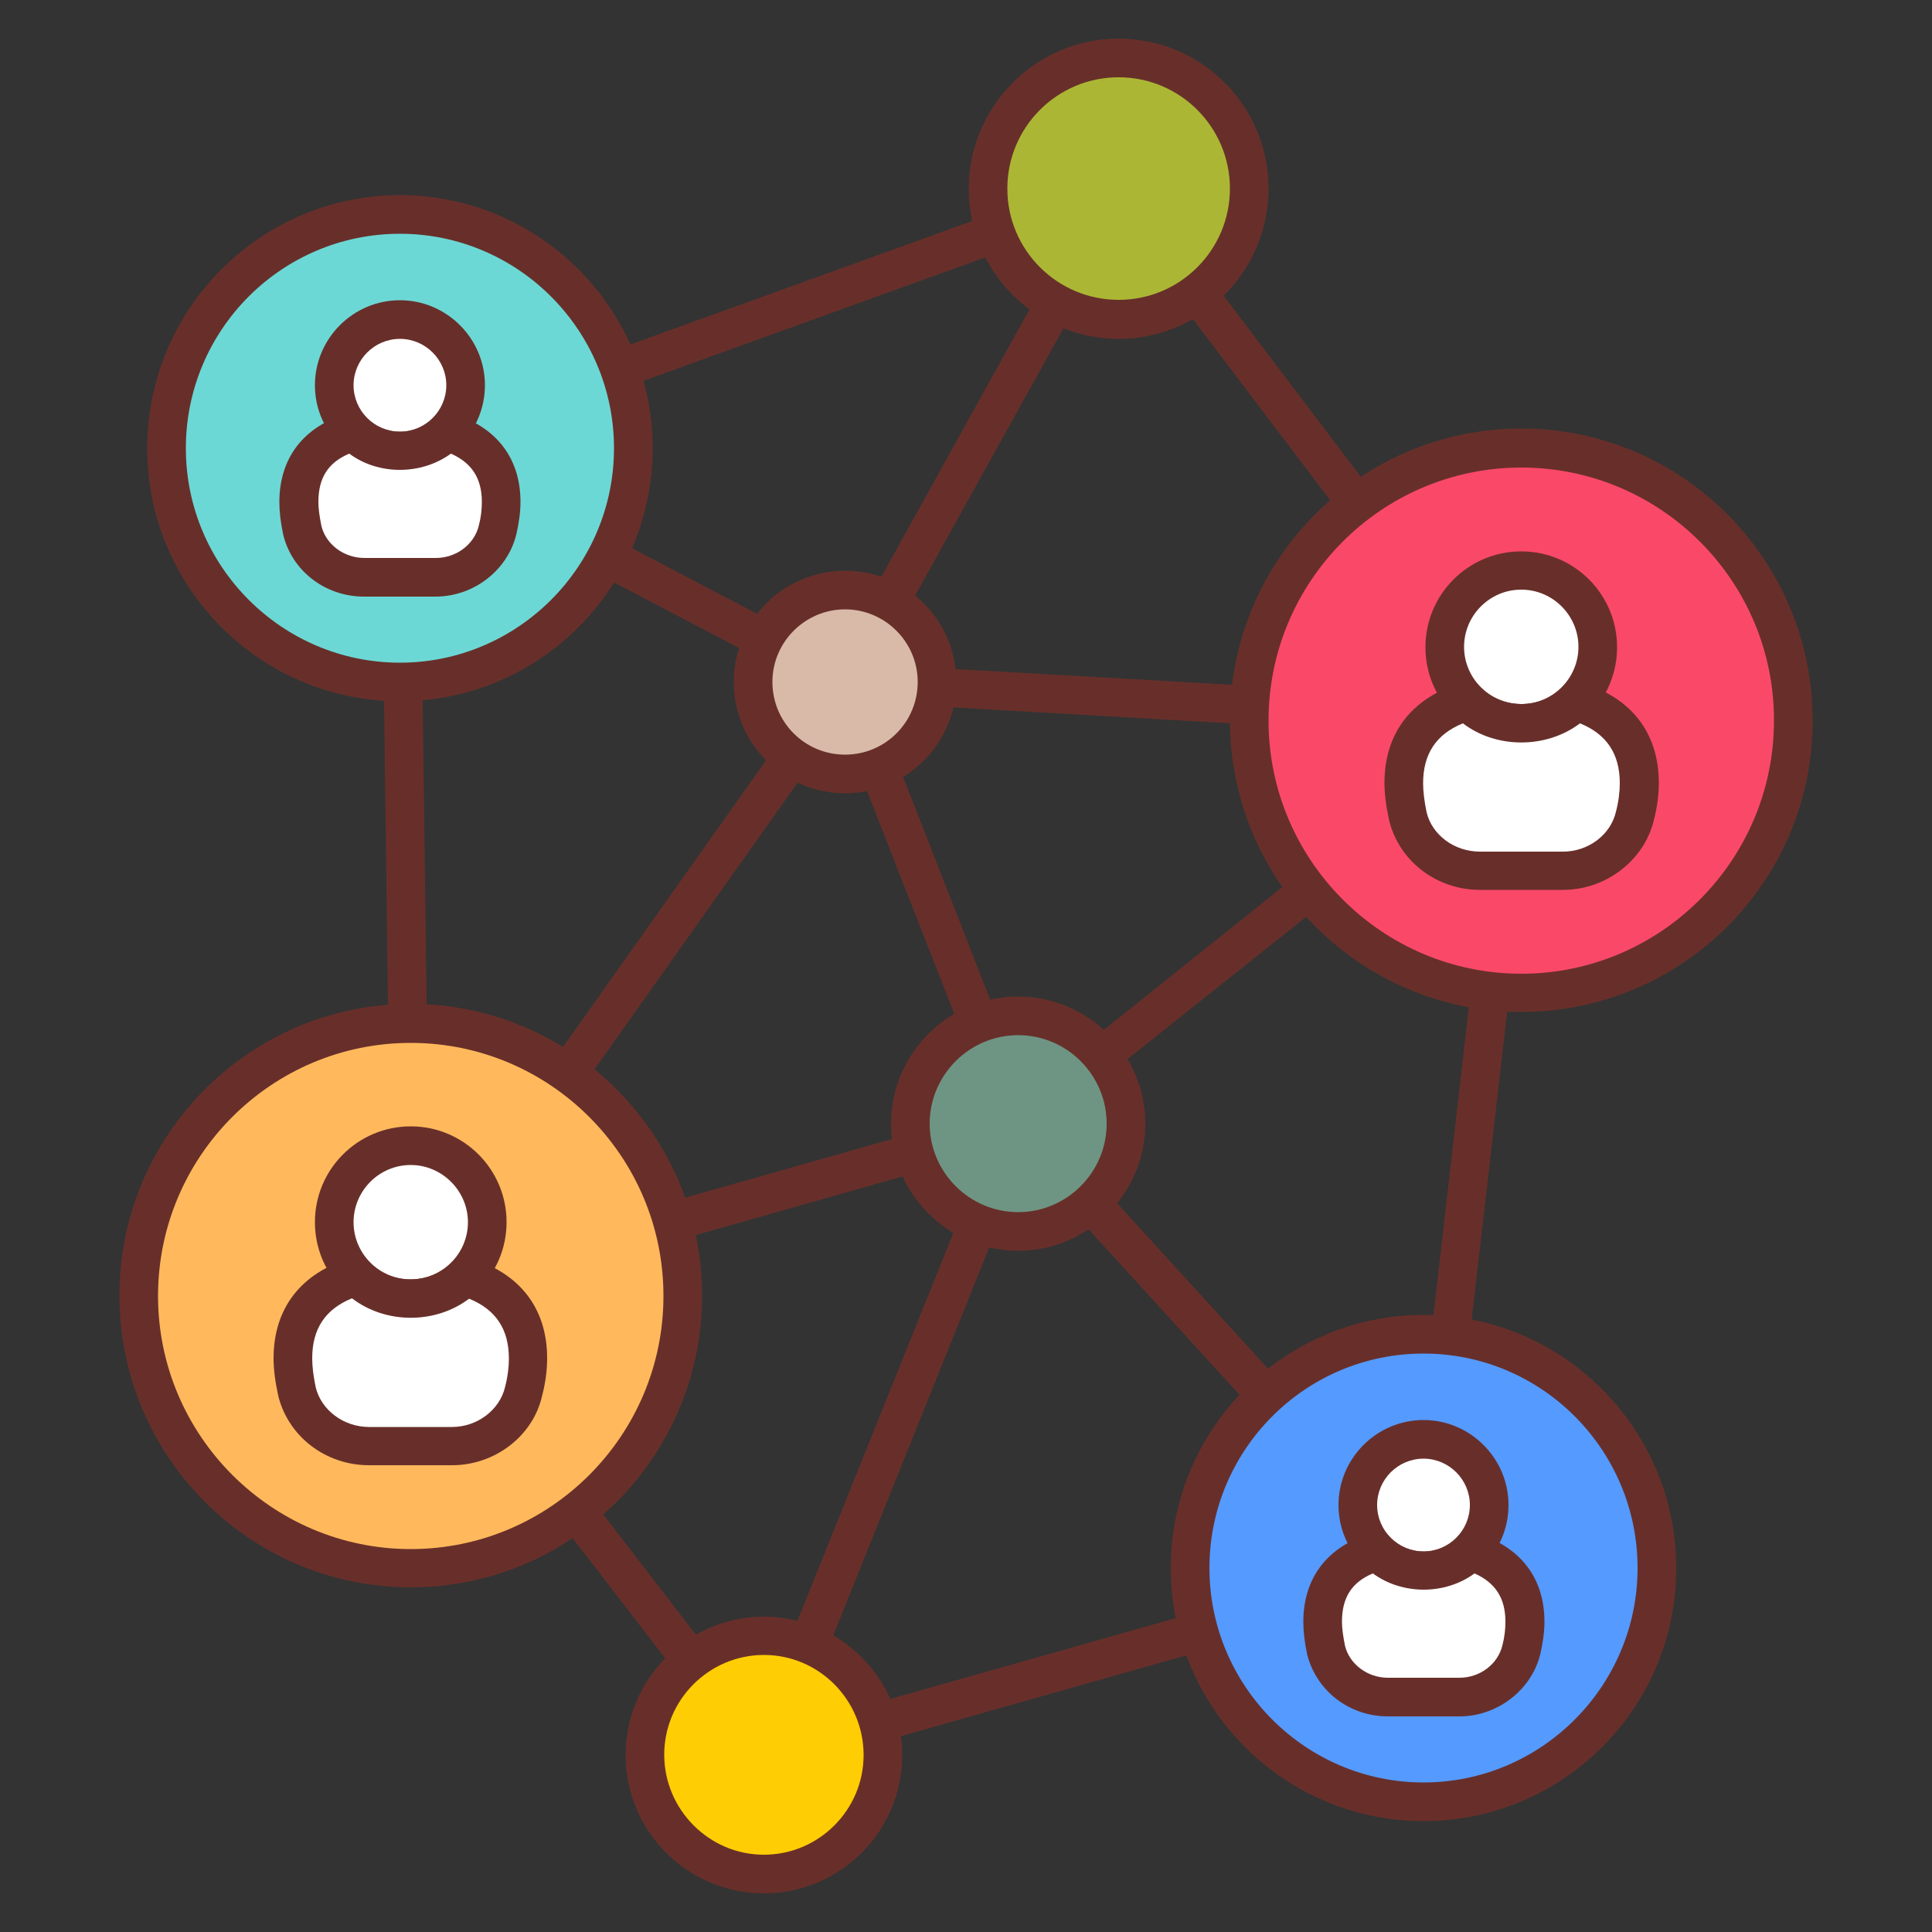
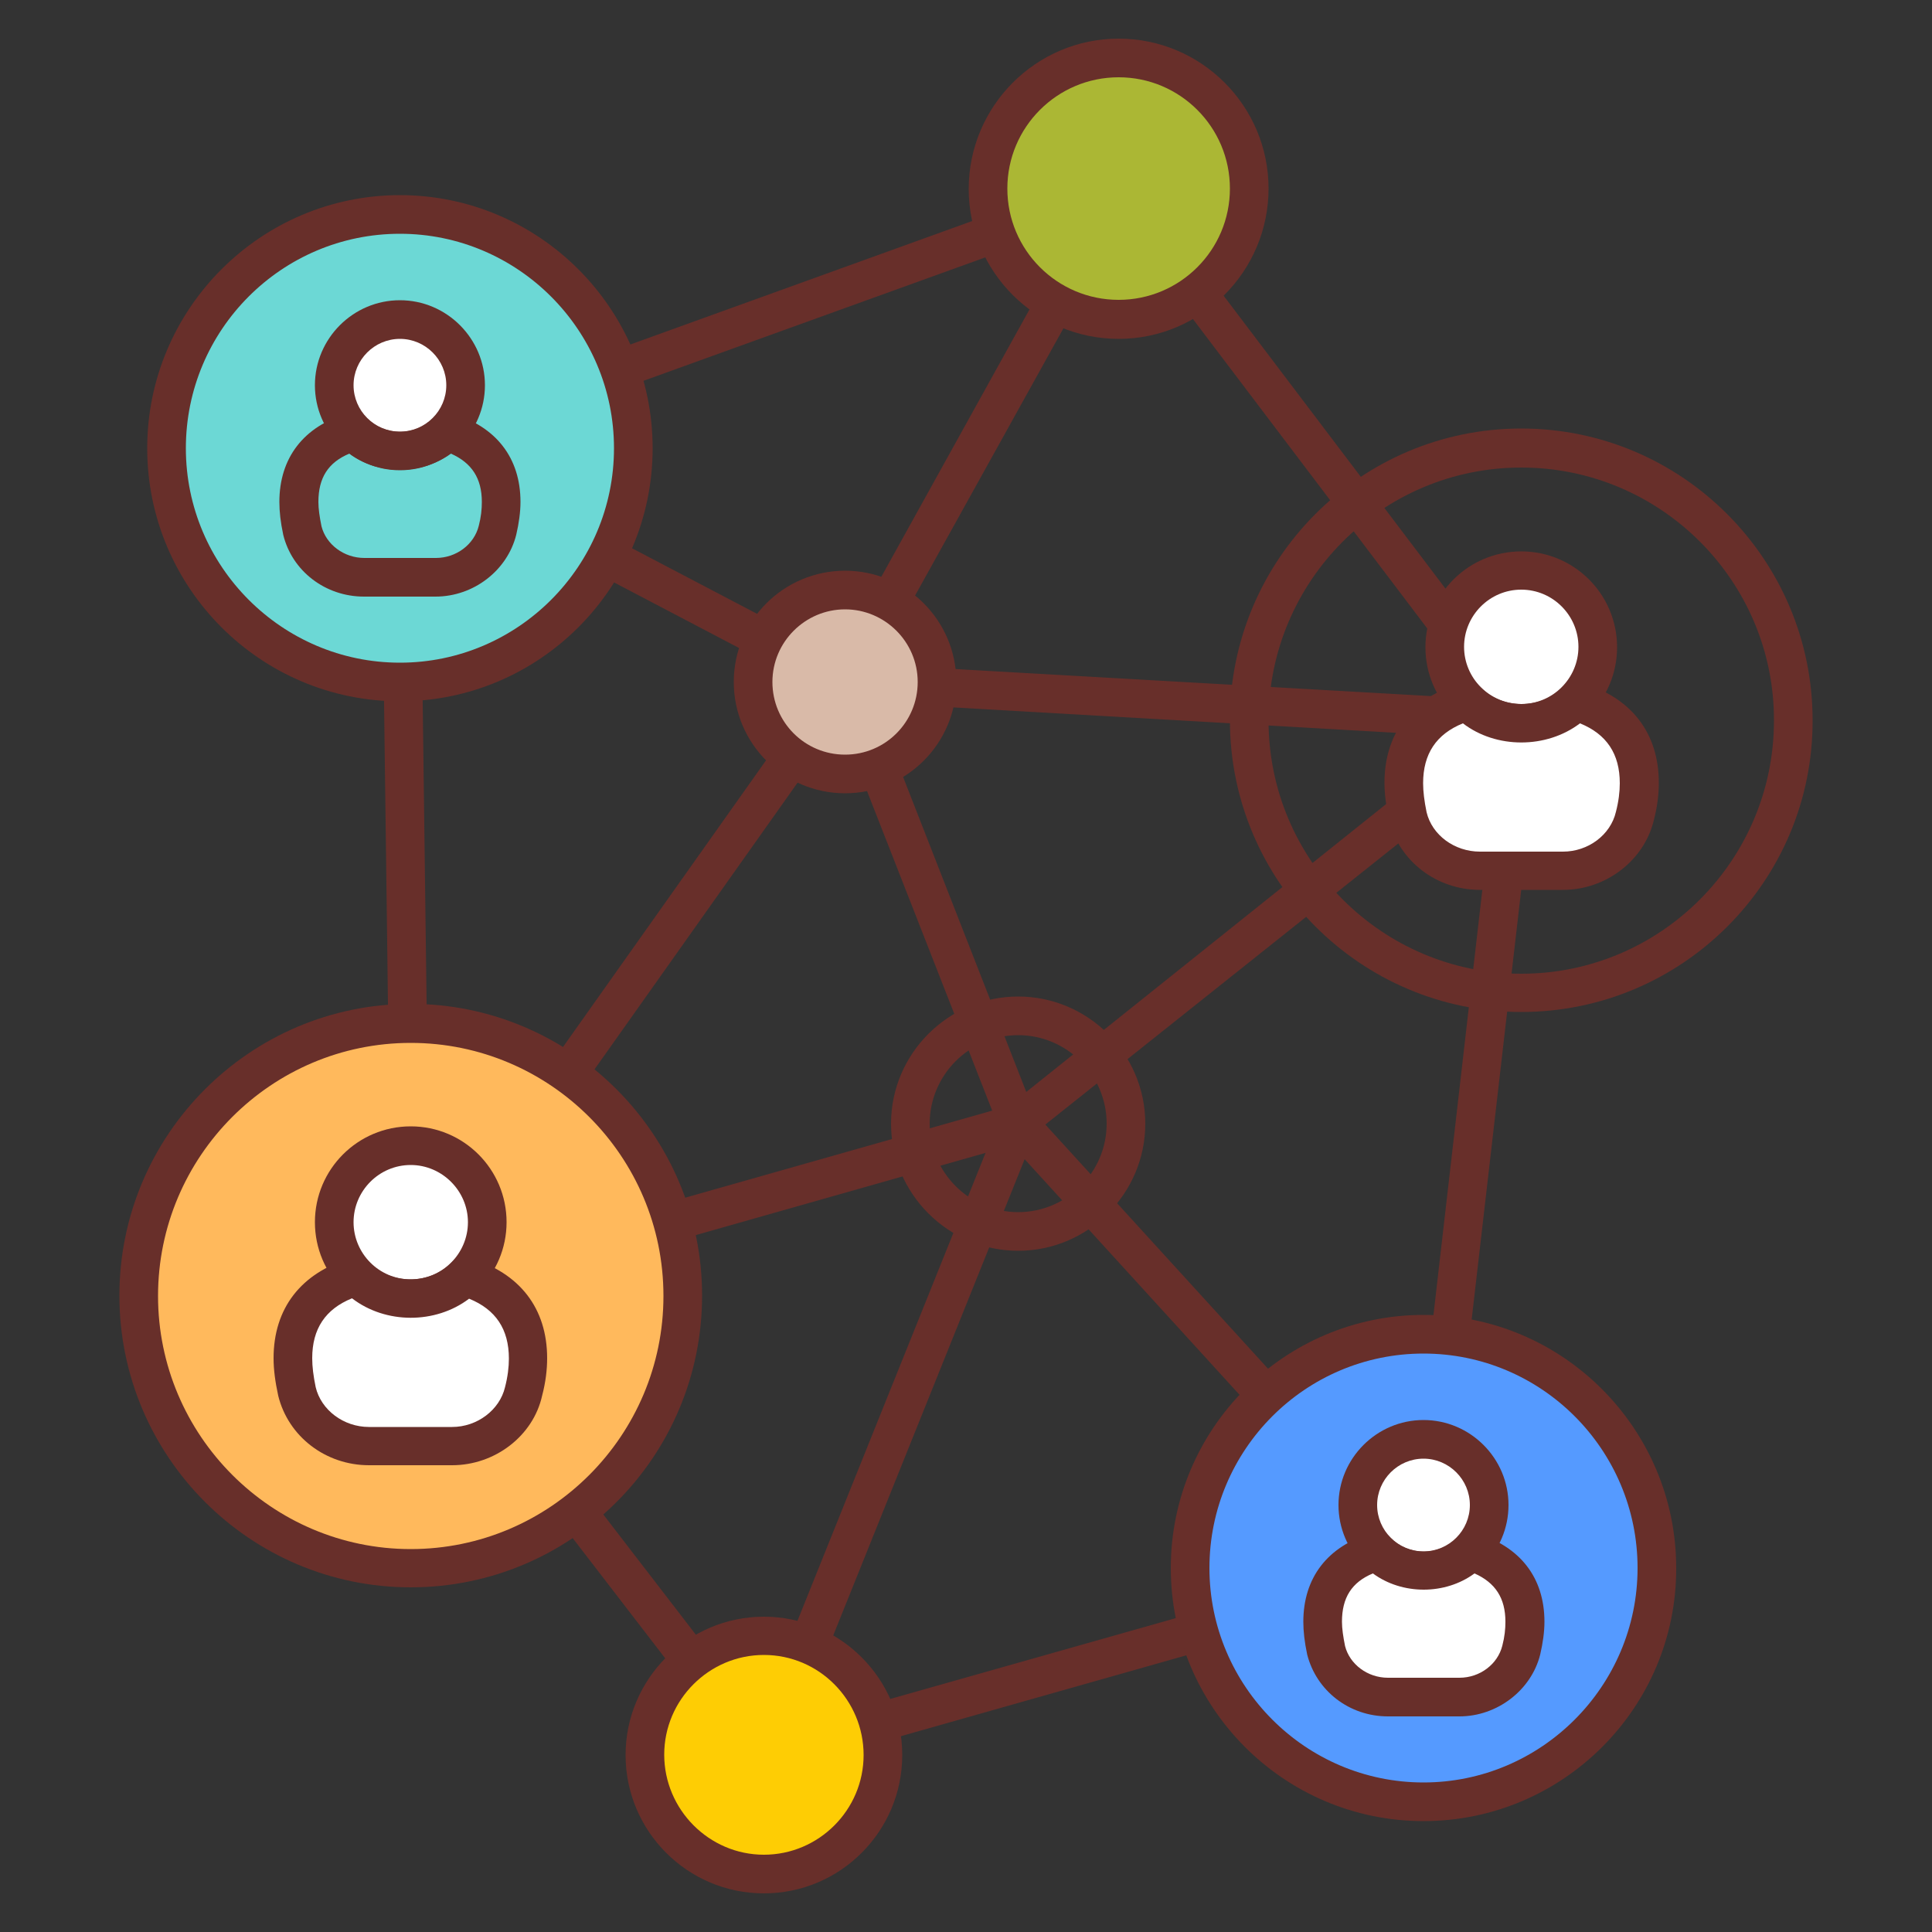
<svg xmlns="http://www.w3.org/2000/svg" id="Layer_1" enable-background="new 0 0 50 50" height="512" viewBox="0 0 50 50" width="512">
  <rect x="0" y="0" width="50" height="50" fill="#333333" stroke="none" />
  <g>
    <g>
      <path d="m14.25 36.75h17.61v1h-17.61z" fill="#682f2a" transform="matrix(.373 -.928 .928 .373 -20.101 44.747)" />
    </g>
    <g>
      <path d="m25.88 29.26-4.41-11.26-11.36-5.96.47-.88 11.69 6.13 4.54 11.61z" fill="#682f2a" />
    </g>
    <g>
      <path d="m6.52 25.09h19.46v1h-19.46z" fill="#682f2a" transform="matrix(.578 -.816 .816 .578 -14.027 24.063)" />
    </g>
    <g>
      <path d="m9.99 11.6h1v21.93h-1z" fill="#682f2a" transform="matrix(1 -.013 .013 1 -.287 .136)" />
    </g>
    <g>
      <path d="m31.1 27.04h1v15.57h-1z" fill="#682f2a" transform="matrix(.739 -.674 .674 .739 -15.22 30.398)" />
    </g>
    <g>
      <path d="m10.76 34.02-.27-.97 15.62-4.43 12.95-10.36.63.78-13.21 10.52z" fill="#682f2a" />
    </g>
    <g>
      <path d="m39.34 19.15-18.29-1.05 7.46-13.46.88.49-6.7 12.07 16.71.95z" fill="#682f2a" />
    </g>
    <g>
      <path d="m19.58 45.99-9.35-12.15.79-.61 8.94 11.61 16.43-4.65 2.46-21.4-10.08-13.31-18.25 6.59-.34-.94 18.94-6.84 10.77 14.22-2.59 22.46z" fill="#682f2a" />
    </g>
    <g>
      <ellipse cx="10.63" cy="33.53" fill="#ffb95c" rx="7.04" ry="7.05" />
      <path d="m10.63 41.08c-4.16 0-7.54-3.39-7.54-7.55s3.38-7.55 7.54-7.55 7.54 3.39 7.54 7.55c0 4.17-3.38 7.55-7.54 7.55zm0-14.09c-3.61 0-6.54 2.94-6.54 6.55s2.94 6.55 6.54 6.55c3.61 0 6.54-2.94 6.54-6.55 0-3.62-2.94-6.55-6.54-6.55z" fill="#682f2a" />
    </g>
    <g>
      <ellipse cx="10.35" cy="11.6" fill="#6cd8d5" rx="6.04" ry="6.05" />
      <path d="m10.35 18.15c-3.61 0-6.54-2.94-6.54-6.55s2.94-6.55 6.54-6.55 6.54 2.94 6.54 6.55-2.93 6.55-6.54 6.55zm0-12.1c-3.06 0-5.54 2.49-5.54 5.55s2.49 5.55 5.54 5.55 5.54-2.49 5.54-5.55-2.49-5.55-5.54-5.55z" fill="#682f2a" />
    </g>
    <g>
      <ellipse cx="36.84" cy="40.58" fill="#559aff" rx="6.04" ry="6.05" />
      <path d="m36.84 47.13c-3.61 0-6.54-2.94-6.54-6.55s2.94-6.55 6.54-6.55 6.54 2.94 6.54 6.55c.01 3.61-2.93 6.55-6.54 6.55zm0-12.1c-3.06 0-5.54 2.49-5.54 5.55s2.49 5.55 5.54 5.55 5.54-2.49 5.54-5.55-2.48-5.55-5.54-5.55z" fill="#682f2a" />
    </g>
    <g>
      <circle cx="21.87" cy="17.65" fill="#d9baa8" r="2.38" />
      <path d="m21.87 20.53c-1.59 0-2.88-1.29-2.88-2.88s1.29-2.88 2.88-2.88 2.88 1.29 2.88 2.88-1.29 2.88-2.88 2.88zm0-4.76c-1.03 0-1.88.84-1.88 1.88s.84 1.88 1.88 1.88 1.88-.84 1.88-1.88-.85-1.88-1.88-1.88z" fill="#682f2a" />
    </g>
    <g>
-       <circle cx="26.35" cy="29.08" fill="#6e9583" r="2.79" />
      <path d="m26.35 32.37c-1.81 0-3.29-1.48-3.29-3.29s1.48-3.29 3.29-3.29 3.29 1.48 3.29 3.29-1.48 3.29-3.29 3.29zm0-5.58c-1.26 0-2.29 1.03-2.29 2.29s1.03 2.29 2.29 2.29 2.29-1.03 2.29-2.29-1.03-2.29-2.29-2.29z" fill="#682f2a" />
    </g>
    <g>
      <circle cx="19.77" cy="45.42" fill="#fecd04" r="3.08" />
      <path d="m19.77 49c-1.98 0-3.58-1.61-3.58-3.58s1.61-3.58 3.58-3.58 3.58 1.61 3.58 3.58-1.6 3.58-3.58 3.58zm0-6.17c-1.42 0-2.58 1.16-2.58 2.58s1.16 2.59 2.58 2.59 2.58-1.16 2.58-2.58-1.15-2.59-2.58-2.59z" fill="#682f2a" />
    </g>
    <g>
      <circle cx="28.95" cy="4.88" fill="#abb734" r="3.38" />
      <path d="m28.95 8.77c-2.14 0-3.88-1.74-3.88-3.88s1.74-3.89 3.88-3.89 3.88 1.74 3.88 3.88-1.74 3.89-3.88 3.89zm0-6.77c-1.59 0-2.88 1.29-2.88 2.88s1.29 2.88 2.88 2.88 2.88-1.29 2.88-2.88-1.29-2.88-2.88-2.88z" fill="#682f2a" />
    </g>
    <g>
-       <ellipse cx="39.37" cy="18.65" fill="#fa4968" rx="7.04" ry="7.05" />
      <path d="m39.37 26.19c-4.16 0-7.54-3.39-7.54-7.55s3.38-7.55 7.54-7.55 7.54 3.39 7.54 7.55c.01 4.17-3.38 7.55-7.54 7.55zm0-14.09c-3.61 0-6.54 2.94-6.54 6.55s2.94 6.55 6.54 6.55c3.61 0 6.54-2.94 6.54-6.55.01-3.61-2.93-6.55-6.54-6.55z" fill="#682f2a" />
    </g>
    <g>
      <circle cx="39.37" cy="16.74" fill="#fff" r="1.98" />
      <path d="m39.37 19.23c-1.37 0-2.48-1.11-2.48-2.48s1.11-2.48 2.48-2.48 2.48 1.11 2.48 2.48-1.11 2.48-2.48 2.48zm0-3.97c-.82 0-1.48.67-1.48 1.48s.66 1.48 1.48 1.48 1.48-.67 1.48-1.48-.66-1.48-1.48-1.48z" fill="#682f2a" />
    </g>
    <g>
      <path d="m42.42 20.26c0 .27-.04.56-.11.85-.2.85-.99 1.42-1.86 1.42h-2.15c-.87 0-1.66-.57-1.86-1.42-.06-.3-.1-.58-.1-.85 0-1.17.67-1.83 1.64-2.11.36.36.85.58 1.4.58s1.04-.22 1.4-.58c.97.29 1.64.94 1.64 2.11z" fill="#fff" />
      <path d="m40.45 23.03h-2.15c-1.12 0-2.09-.74-2.35-1.8-.08-.37-.12-.69-.12-.97 0-1.29.71-2.21 2-2.59l.29-.08.21.21c.56.56 1.54.56 2.1 0l.21-.21.29.08c1.29.38 2 1.3 2 2.59 0 .3-.04.63-.13.97-.25 1.04-1.24 1.8-2.35 1.8zm-2.59-4.31c-.69.28-1.03.79-1.03 1.55 0 .21.03.46.09.75.14.59.72 1.02 1.38 1.02h2.15c.65 0 1.23-.43 1.37-1.03.07-.27.1-.52.1-.74 0-.76-.34-1.27-1.03-1.55-.87.66-2.17.66-3.03 0z" fill="#682f2a" />
    </g>
    <g>
      <circle cx="10.63" cy="31.63" fill="#fff" r="1.98" />
      <path d="m10.63 34.11c-1.37 0-2.48-1.11-2.48-2.48s1.11-2.48 2.48-2.48 2.48 1.11 2.48 2.48-1.12 2.48-2.48 2.48zm0-3.96c-.82 0-1.48.67-1.48 1.48s.66 1.48 1.48 1.48 1.48-.67 1.48-1.48-.67-1.48-1.48-1.48z" fill="#682f2a" />
    </g>
    <g>
      <path d="m13.67 35.15c0 .27-.04.56-.11.85-.2.85-.99 1.42-1.86 1.42h-2.15c-.87 0-1.66-.57-1.86-1.42-.06-.3-.1-.58-.1-.85 0-1.17.67-1.83 1.64-2.11.36.36.85.58 1.4.58s1.04-.22 1.4-.58c.97.28 1.64.94 1.64 2.11z" fill="#fff" />
      <path d="m11.7 37.92h-2.15c-1.12 0-2.09-.74-2.35-1.8-.08-.37-.12-.68-.12-.97 0-1.29.71-2.21 2-2.59l.28-.08.21.21c.56.56 1.54.56 2.1 0l.21-.21.28.08c1.29.38 2 1.3 2 2.59 0 .3-.04.63-.13.97-.23 1.04-1.22 1.8-2.33 1.8zm-2.59-4.32c-.69.28-1.03.79-1.03 1.55 0 .22.03.46.09.75.14.59.72 1.03 1.38 1.03h2.15c.65 0 1.23-.44 1.37-1.03.07-.27.1-.52.1-.74 0-.76-.34-1.27-1.03-1.55-.87.66-2.16.66-3.03-.01z" fill="#682f2a" />
    </g>
    <g>
      <circle cx="10.35" cy="9.97" fill="#fff" r="1.7" />
      <path d="m10.35 12.17c-1.21 0-2.2-.99-2.2-2.2s.99-2.2 2.2-2.2 2.2.99 2.2 2.2-.99 2.2-2.2 2.2zm0-3.4c-.66 0-1.2.54-1.2 1.2s.54 1.2 1.2 1.2 1.2-.54 1.2-1.2-.54-1.2-1.2-1.2z" fill="#682f2a" />
    </g>
    <g>
-       <path d="m12.96 12.99c0 .23-.03.48-.1.73-.17.73-.85 1.22-1.59 1.22h-1.85c-.75 0-1.42-.49-1.6-1.22-.05-.25-.09-.5-.09-.73 0-1.01.57-1.57 1.41-1.81.31.31.73.5 1.2.5s.9-.19 1.2-.5c.85.24 1.42.8 1.42 1.81z" fill="#fff" />
      <path d="m11.27 15.44h-1.85c-1 0-1.86-.66-2.09-1.6-.07-.33-.1-.6-.1-.85 0-1.14.63-1.96 1.77-2.29l.29-.08.21.21c.46.46 1.25.46 1.7 0l.21-.21.29.08c1.14.34 1.77 1.15 1.77 2.29 0 .26-.04.55-.11.85-.23.92-1.1 1.6-2.09 1.6zm-2.23-3.7c-.55.23-.8.63-.8 1.25 0 .18.03.38.08.63.12.47.58.82 1.11.82h1.85c.53 0 .99-.35 1.11-.83.06-.23.08-.43.08-.62 0-.61-.26-1.01-.8-1.25-.77.56-1.88.56-2.63 0z" fill="#682f2a" />
    </g>
    <g>
      <circle cx="36.84" cy="38.95" fill="#fff" r="1.7" />
      <path d="m36.84 41.15c-1.21 0-2.2-.99-2.2-2.2s.99-2.2 2.2-2.2 2.2.99 2.2 2.2-.98 2.2-2.2 2.2zm0-3.4c-.66 0-1.2.54-1.2 1.2s.54 1.2 1.2 1.2 1.2-.54 1.2-1.2-.54-1.2-1.2-1.2z" fill="#682f2a" />
    </g>
    <g>
      <path d="m39.46 41.97c0 .23-.03.48-.1.73-.17.73-.85 1.22-1.59 1.22h-1.85c-.75 0-1.42-.49-1.6-1.22-.05-.25-.09-.5-.09-.73 0-1.01.57-1.57 1.41-1.81.31.31.73.5 1.2.5s.9-.19 1.2-.5c.84.24 1.42.8 1.42 1.81z" fill="#fff" />
      <path d="m37.77 44.42h-1.85c-1 0-1.85-.66-2.09-1.6-.07-.33-.1-.6-.1-.85 0-1.14.63-1.96 1.77-2.29l.29-.08.21.21c.45.46 1.25.46 1.7 0l.21-.21.29.08c1.14.34 1.77 1.15 1.77 2.29 0 .26-.04.55-.11.85-.23.92-1.11 1.6-2.09 1.6zm-2.24-3.7c-.55.23-.8.63-.8 1.25 0 .18.03.38.08.63.12.47.58.82 1.11.82h1.85c.53 0 .99-.35 1.11-.83.06-.23.08-.43.08-.62 0-.61-.26-1.01-.8-1.25-.76.56-1.87.56-2.63 0z" fill="#682f2a" />
    </g>
  </g>
</svg>